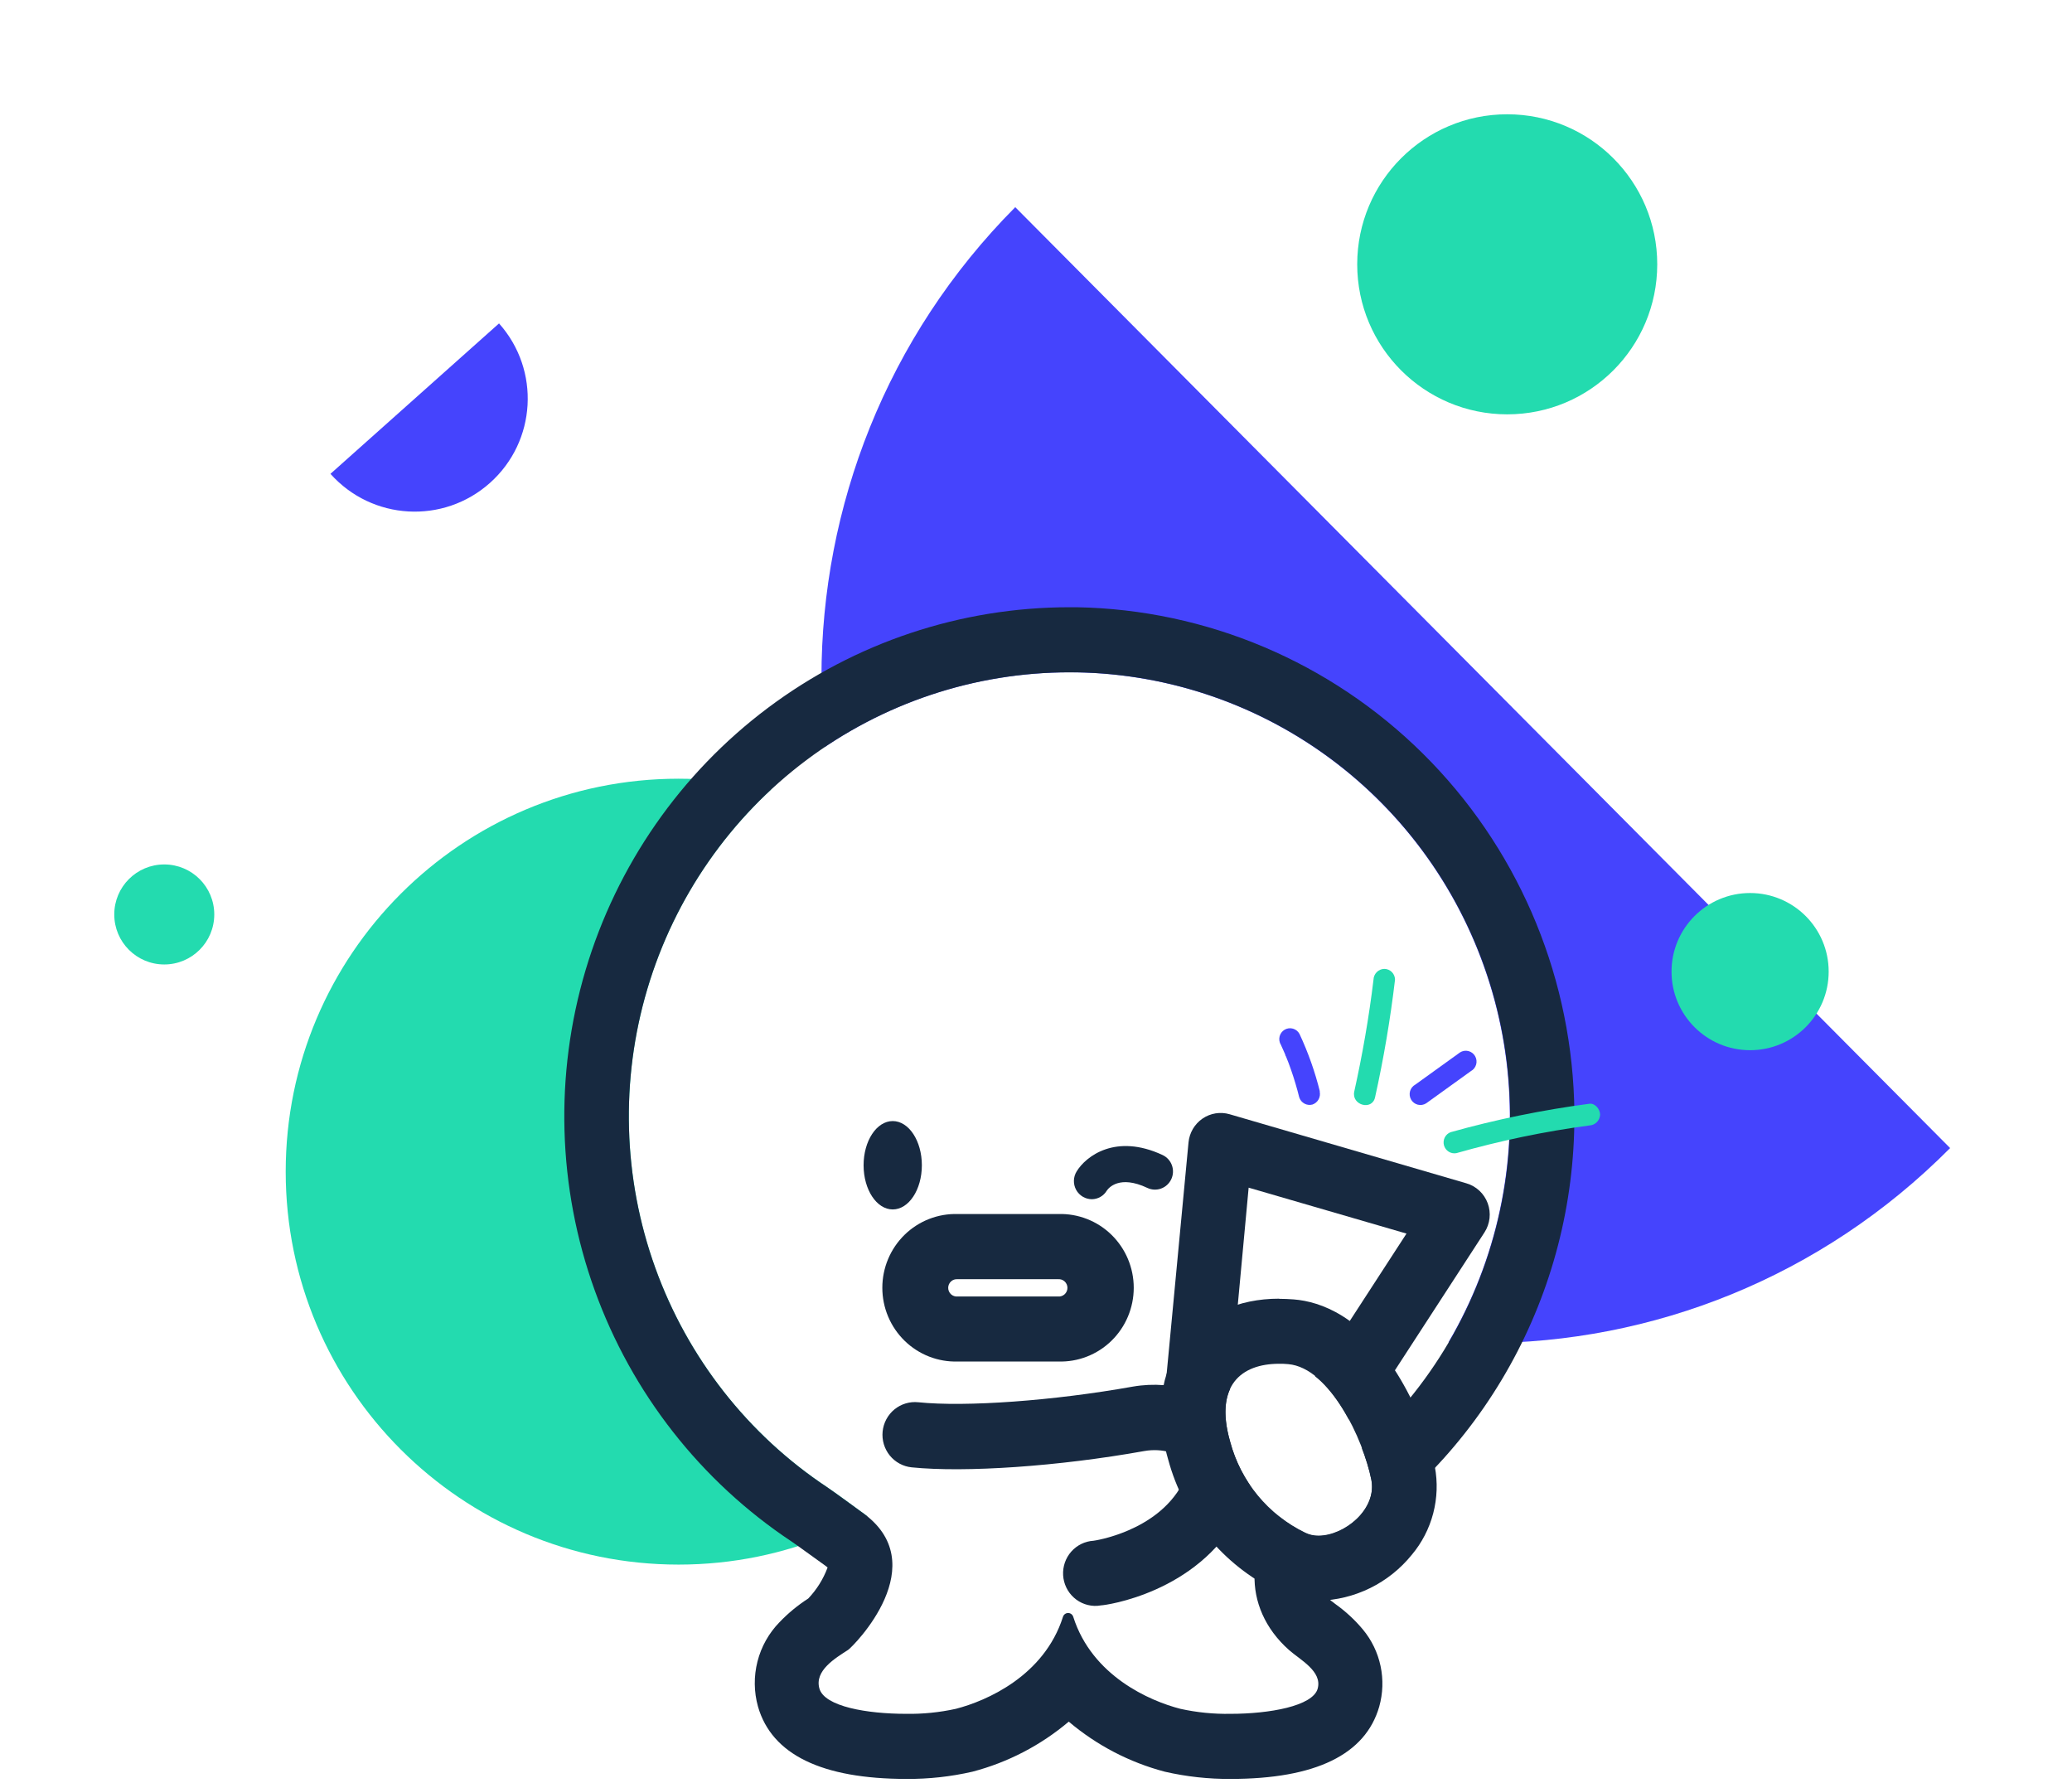
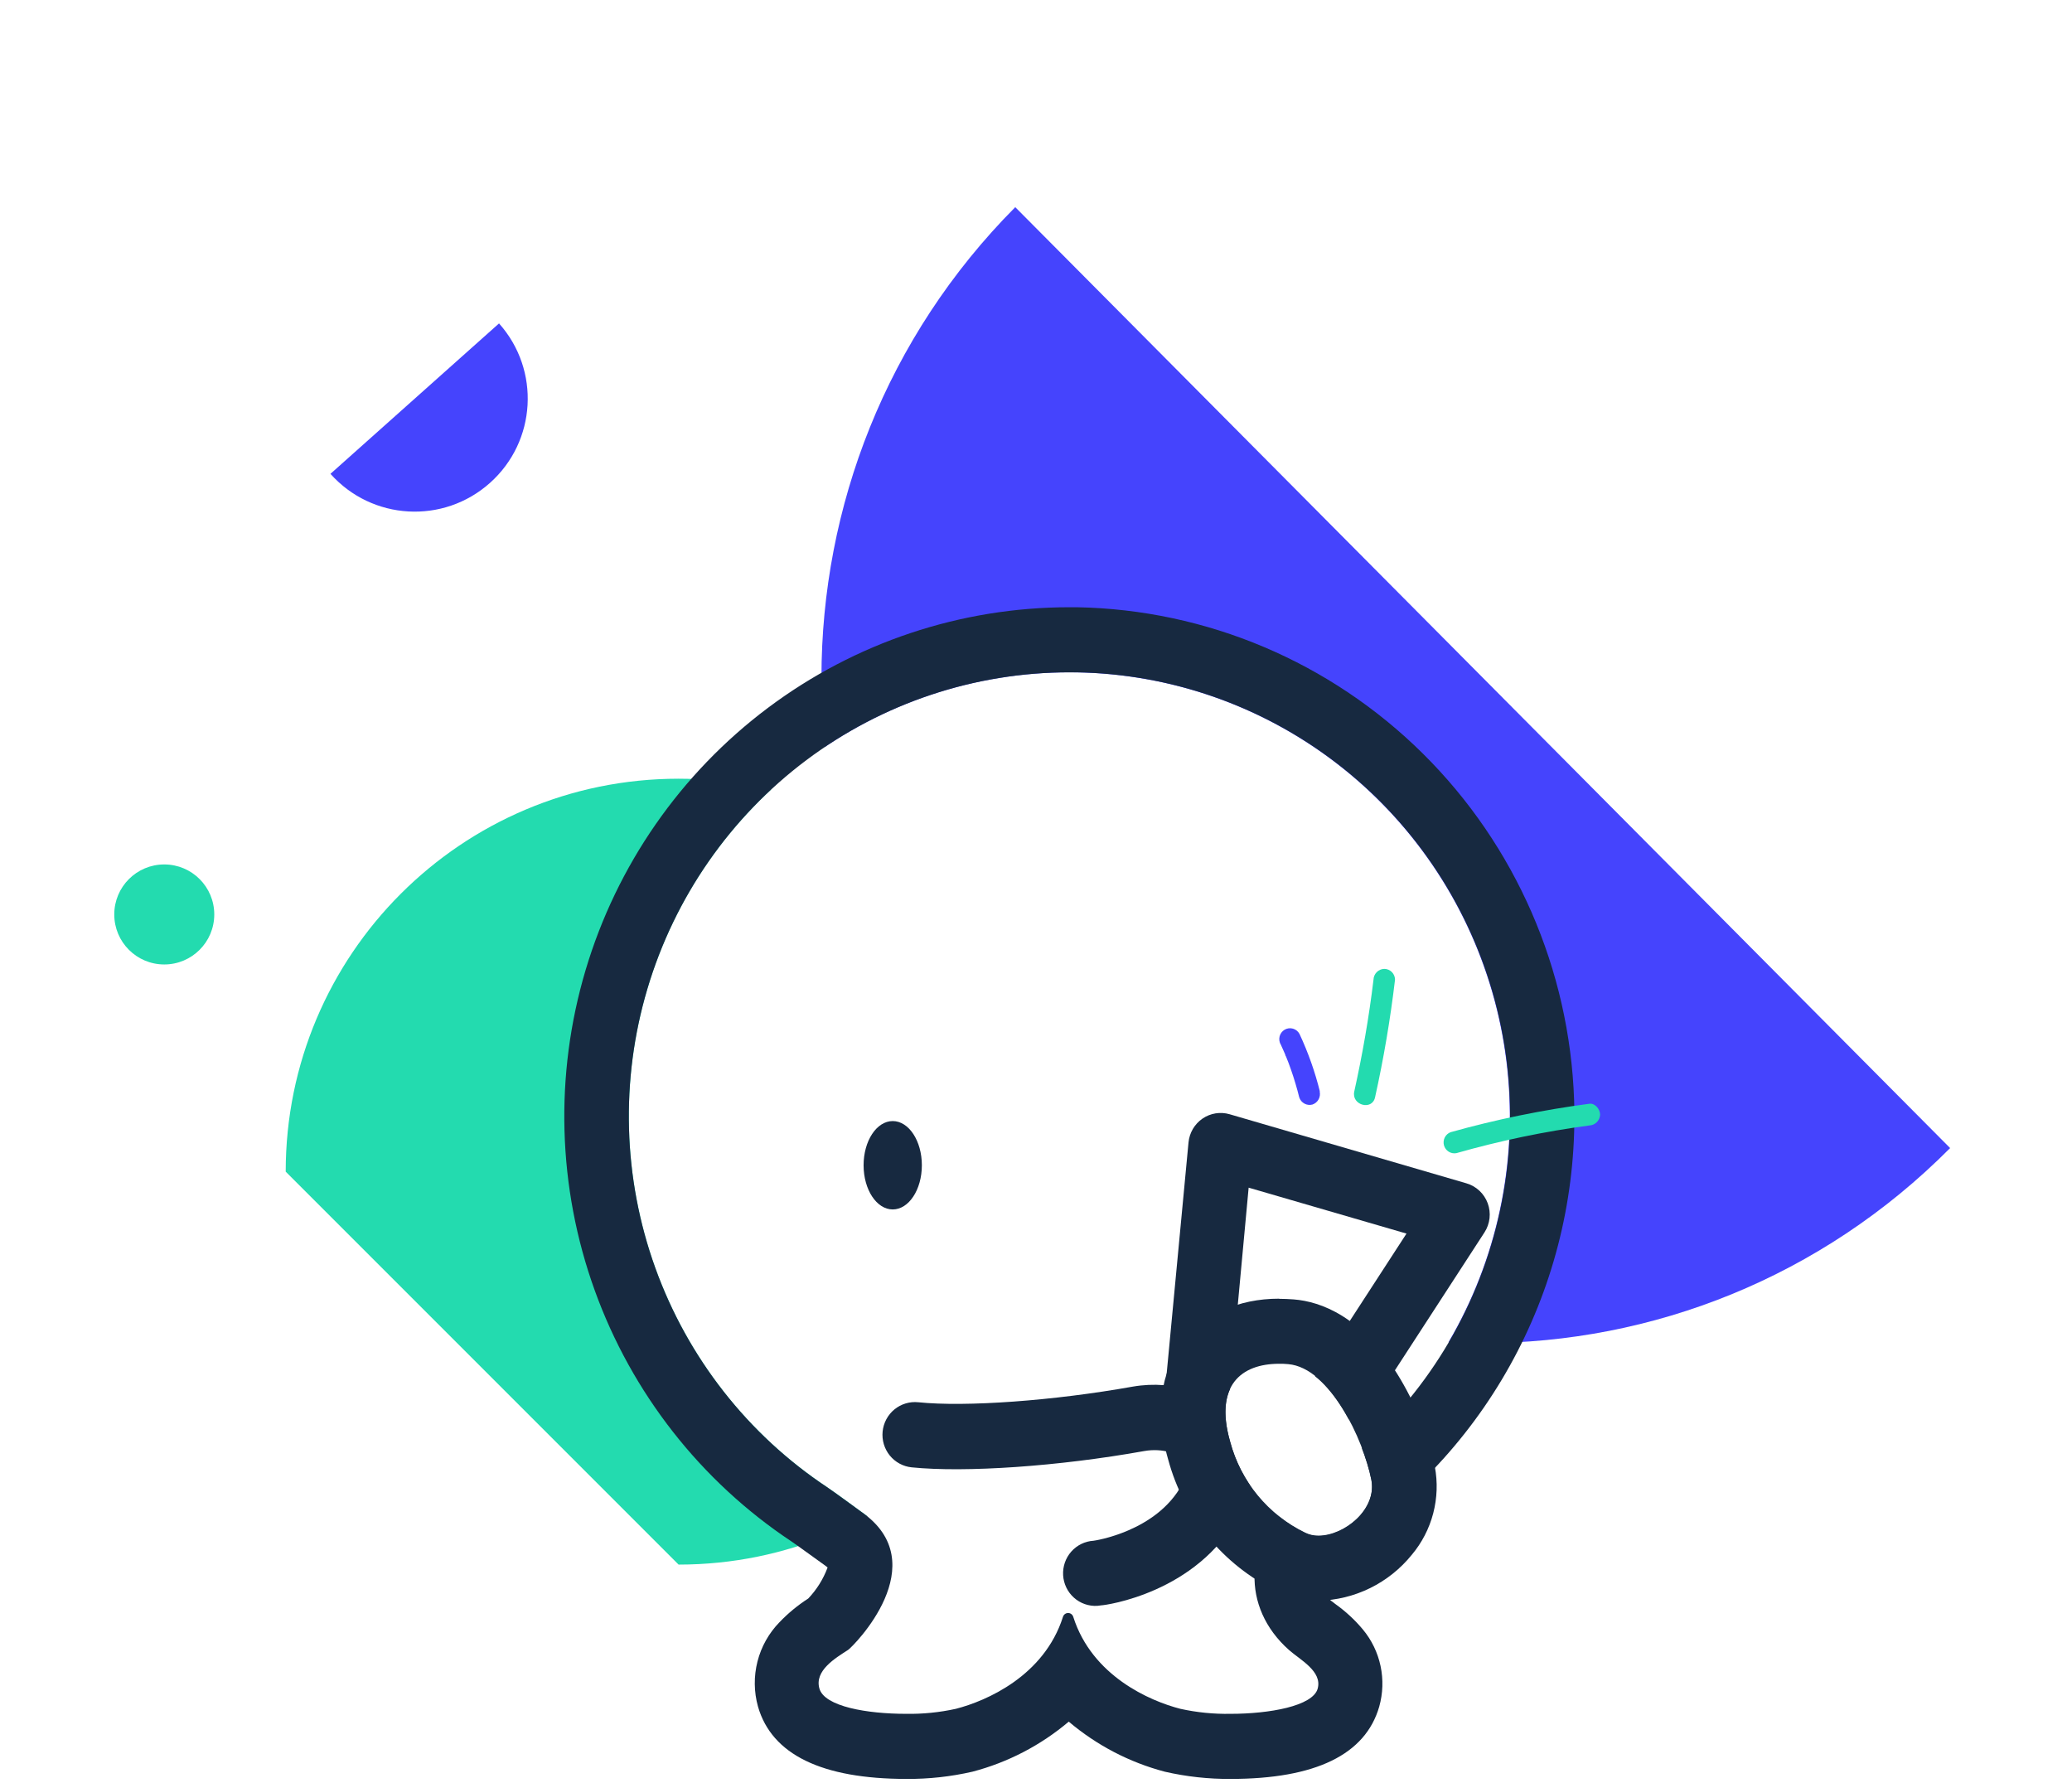
<svg xmlns="http://www.w3.org/2000/svg" width="272" height="234" viewBox="0 0 272 234" fill="none">
  <g filter="url(#filter0_d)">
    <path d="M256 150.69C222.079 184.826 167.199 184.826 133.277 150.69C99.356 116.554 99.356 61.327 133.277 27.191" fill="#4544FD" />
  </g>
  <g filter="url(#filter1_d)">
    <path d="M65.51 42.45C70.968 48.567 70.434 57.93 64.317 63.387C58.2 68.845 48.837 68.311 43.38 62.194" fill="#4544FD" />
  </g>
  <g filter="url(#filter2_d)">
-     <path d="M89.082 205.362C117.566 205.362 140.658 182.271 140.658 153.786C140.658 125.301 117.566 102.21 89.082 102.21C60.597 102.21 37.506 125.301 37.506 153.786C37.506 182.271 60.597 205.362 89.082 205.362Z" fill="#23DBAF" />
+     <path d="M89.082 205.362C117.566 205.362 140.658 182.271 140.658 153.786C140.658 125.301 117.566 102.21 89.082 102.21C60.597 102.21 37.506 125.301 37.506 153.786Z" fill="#23DBAF" />
  </g>
  <g filter="url(#filter3_d)">
-     <path d="M197.86 54.385C208.736 54.385 217.553 45.569 217.553 34.693C217.553 23.817 208.736 15 197.86 15C186.984 15 178.167 23.817 178.167 34.693C178.167 45.569 186.984 54.385 197.86 54.385Z" fill="#23DBAF" />
-   </g>
+     </g>
  <g filter="url(#filter4_d)">
-     <path d="M229.743 117.214C235.44 117.214 240.058 121.832 240.058 127.529C240.058 133.226 235.44 137.844 229.743 137.844C224.046 137.844 219.428 133.226 219.428 127.529C219.428 121.832 224.046 117.214 229.743 117.214Z" fill="#23DBAF" />
-   </g>
+     </g>
  <g filter="url(#filter5_d)">
    <path d="M21.564 113.463C25.189 113.463 28.128 116.402 28.128 120.027C28.128 123.653 25.189 126.591 21.564 126.591C17.939 126.591 15 123.653 15 120.027C15 116.402 17.939 113.463 21.564 113.463Z" fill="#23DBAF" />
  </g>
  <path d="M169.585 197.343C170.347 196.617 171.152 195.938 171.996 195.312C182.418 188.451 190.365 178.383 194.655 166.606C198.945 154.829 199.35 141.971 195.809 129.944C192.268 117.916 184.971 107.361 175.002 99.848C165.032 92.335 152.924 88.265 140.475 88.242C128.027 88.22 115.904 92.247 105.908 99.724C95.913 107.201 88.578 117.73 84.994 129.745C81.411 141.759 81.77 154.619 86.019 166.411C90.267 178.203 98.178 188.299 108.576 195.198C109.452 195.777 113.022 198.397 113.059 198.426C122.94 205.232 111.967 216.168 111.354 216.567C109.725 217.64 106.956 219.358 107.587 221.646C108.604 225.177 120.633 225.557 125.484 224.304C129.515 223.269 137.079 219.984 139.547 212.238C139.589 212.09 139.679 211.96 139.801 211.868C139.923 211.775 140.072 211.725 140.225 211.725C140.378 211.725 140.526 211.775 140.649 211.868C140.771 211.96 140.86 212.09 140.903 212.238C143.362 219.984 150.935 223.269 154.966 224.304C159.827 225.557 171.855 225.177 172.863 221.646C173.522 219.358 170.583 217.848 169.095 216.567C162.831 210.947 163.331 202.242 169.585 197.343Z" fill="white" />
  <path d="M140.376 88.248H141.252C153.636 88.43 165.634 92.614 175.482 100.184C185.329 107.754 192.504 118.311 195.951 130.3C199.398 142.289 198.935 155.077 194.629 166.781C190.324 178.484 182.403 188.486 172.034 195.312C171.192 195.941 170.387 196.619 169.623 197.343C163.368 202.242 162.869 210.947 169.208 216.567C170.668 217.868 173.607 219.358 172.976 221.646C172.345 223.934 166.637 224.949 161.55 224.949C159.335 224.991 157.122 224.771 154.957 224.294C150.925 223.26 143.362 219.975 140.894 212.229C140.851 212.081 140.762 211.951 140.639 211.858C140.517 211.766 140.368 211.716 140.216 211.716C140.063 211.716 139.914 211.766 139.792 211.858C139.669 211.951 139.58 212.081 139.537 212.229C137.069 219.975 129.506 223.26 125.474 224.294C123.325 224.767 121.128 224.987 118.928 224.949C113.841 224.949 108.246 224 107.568 221.636C106.89 219.272 109.678 217.63 111.336 216.557C111.948 216.159 122.922 205.223 113.041 198.416C113.041 198.416 109.433 195.767 108.557 195.188C98.172 188.291 90.271 178.203 86.025 166.422C81.779 154.64 81.415 141.793 84.988 129.787C88.56 117.781 95.878 107.255 105.855 99.772C115.833 92.29 127.939 88.248 140.376 88.248ZM140.376 79.704C126.115 79.705 112.235 84.34 100.795 92.921C89.355 101.502 80.965 113.572 76.87 127.339C72.775 141.107 73.194 155.837 78.064 169.346C82.934 182.854 91.995 194.42 103.904 202.327C104.007 202.394 104.676 202.849 107.888 205.175L108.256 205.441C108.391 205.533 108.52 205.635 108.642 205.745C108.078 207.263 107.213 208.648 106.099 209.817C104.725 210.698 103.461 211.74 102.331 212.922C100.932 214.353 99.934 216.132 99.438 218.077C98.942 220.023 98.965 222.066 99.505 224C101.314 230.294 107.879 233.493 119.013 233.493C121.921 233.513 124.823 233.195 127.66 232.544C132.305 231.329 136.624 229.084 140.3 225.975C143.966 229.079 148.271 231.323 152.903 232.544C155.74 233.195 158.641 233.513 161.55 233.493C172.684 233.493 179.249 230.304 181.058 224C181.545 222.267 181.604 220.44 181.232 218.678C180.859 216.916 180.066 215.273 178.92 213.89C177.864 212.625 176.651 211.502 175.312 210.548C175.114 210.406 174.841 210.197 174.756 210.121C174.27 209.748 173.871 209.271 173.59 208.725C173.308 208.178 173.15 207.575 173.127 206.96C173.182 206.392 173.358 205.844 173.645 205.352C173.931 204.86 174.32 204.437 174.785 204.112L175.378 203.618C175.801 203.21 176.244 202.823 176.706 202.46C186.218 196.183 193.968 187.545 199.211 177.377C204.453 167.209 207.012 155.853 206.641 144.4C206.05 127.245 198.952 110.972 186.809 98.935C174.666 86.898 158.404 80.015 141.374 79.704H140.376Z" fill="#172940" />
  <path d="M120.105 188.372C126.887 189.084 138.944 188.163 149.446 186.284C155.861 185.135 162.963 189.388 158.866 196.926C154.373 205.232 144.04 206.504 144.04 206.504" fill="white" />
  <path d="M144.049 210.776C142.925 210.843 141.82 210.457 140.979 209.703C140.137 208.949 139.627 207.889 139.561 206.756C139.495 205.623 139.878 204.51 140.626 203.661C141.374 202.813 142.426 202.299 143.55 202.232C143.606 202.232 151.801 201.065 155.164 194.856C155.673 193.907 156.106 192.635 155.588 191.847C154.863 190.822 152.64 190.024 150.191 190.461C138.972 192.473 126.708 193.309 119.672 192.597C119.115 192.539 118.575 192.372 118.083 192.104C117.59 191.837 117.155 191.474 116.801 191.037C116.448 190.599 116.184 190.096 116.023 189.556C115.863 189.016 115.809 188.449 115.866 187.888C115.923 187.327 116.089 186.783 116.355 186.287C116.62 185.79 116.98 185.351 117.414 184.995C117.848 184.639 118.347 184.373 118.883 184.211C119.419 184.049 119.982 183.996 120.538 184.053C126.774 184.698 138.35 183.854 148.702 182.002C154.184 181.053 159.713 182.952 162.473 186.806C164.885 190.185 164.932 194.59 162.605 198.891C157.133 209.086 145.085 210.71 144.567 210.71C144.396 210.742 144.223 210.764 144.049 210.776Z" fill="#172940" />
  <path d="M156.699 192.179H156.294C155.174 192.071 154.143 191.519 153.426 190.646C152.709 189.772 152.365 188.647 152.47 187.518L156.021 149.954C156.08 149.328 156.275 148.723 156.592 148.182C156.909 147.641 157.341 147.177 157.856 146.824C158.372 146.47 158.958 146.235 159.574 146.136C160.19 146.037 160.819 146.077 161.418 146.251L192.502 155.317C193.139 155.503 193.723 155.836 194.209 156.29C194.694 156.744 195.067 157.307 195.298 157.933C195.529 158.558 195.611 159.23 195.538 159.894C195.464 160.557 195.238 161.194 194.876 161.754L180.172 184.395C179.557 185.343 178.592 186.005 177.492 186.237C176.391 186.468 175.245 186.249 174.304 185.629C173.364 185.008 172.706 184.036 172.477 182.927C172.247 181.818 172.464 180.663 173.08 179.715L184.637 161.915L163.915 155.887L160.91 188.306C160.811 189.364 160.326 190.346 159.547 191.062C158.769 191.779 157.753 192.177 156.699 192.179Z" fill="#172940" />
  <path d="M171.328 201.217C174.615 202.897 180.945 198.91 180.022 194.239C178.976 189.027 174.615 179.572 169.105 179.097C163.594 178.623 159.205 181.281 161.484 189.227C162.17 191.822 163.405 194.238 165.104 196.307C166.803 198.377 168.926 200.052 171.328 201.217Z" fill="white" />
  <path d="M167.908 179.003C168.295 179.003 168.7 179.003 169.105 179.05C174.615 179.525 178.976 188.98 180.022 194.192C180.794 198.122 176.452 201.558 173.099 201.558C172.489 201.57 171.886 201.437 171.337 201.169C168.939 200.011 166.816 198.344 165.116 196.283C163.416 194.222 162.177 191.815 161.484 189.227C159.374 181.822 162.973 179.003 167.908 179.003ZM167.908 170.459C162.53 170.459 158.028 172.519 155.239 176.259C153.167 179.031 151.151 183.949 153.356 191.59C154.361 195.305 156.142 198.761 158.578 201.728C161.015 204.694 164.051 207.102 167.485 208.792C169.223 209.671 171.144 210.12 173.089 210.102C175.441 210.05 177.754 209.483 179.868 208.443C181.982 207.402 183.847 205.911 185.334 204.074C186.66 202.495 187.62 200.638 188.143 198.637C188.666 196.637 188.74 194.544 188.358 192.511C187.417 188.196 185.748 184.076 183.422 180.332C178.712 172.813 173.447 170.838 169.821 170.554C169.18 170.506 168.53 170.478 167.937 170.478L167.908 170.459Z" fill="#172940" />
  <path d="M173.277 143.308C172.631 140.694 171.732 138.151 170.593 135.714C170.503 135.545 170.381 135.396 170.233 135.276C170.085 135.157 169.915 135.068 169.732 135.016C169.549 134.964 169.358 134.949 169.17 134.973C168.981 134.997 168.8 135.059 168.636 135.156C168.472 135.252 168.329 135.381 168.215 135.534C168.102 135.688 168.02 135.862 167.975 136.048C167.93 136.234 167.922 136.427 167.953 136.616C167.984 136.805 168.052 136.986 168.153 137.147C168.285 137.432 168.417 137.717 168.54 138.011C168.662 138.305 168.681 138.334 168.756 138.505C168.653 138.277 168.756 138.609 168.813 138.657C169.058 139.245 169.274 139.824 169.481 140.422C169.896 141.609 170.254 142.815 170.555 144.03C170.668 144.382 170.911 144.677 171.234 144.853C171.556 145.03 171.934 145.075 172.288 144.979C172.637 144.861 172.928 144.614 173.103 144.288C173.278 143.962 173.323 143.581 173.23 143.223L173.277 143.308Z" fill="#4544FD" />
  <path d="M180.511 144.03C181.642 138.929 182.515 133.784 183.13 128.594C183.13 128.216 182.981 127.854 182.716 127.587C182.451 127.32 182.092 127.17 181.717 127.17C181.345 127.18 180.992 127.333 180.729 127.598C180.466 127.863 180.314 128.219 180.304 128.594C179.711 133.521 178.854 138.419 177.78 143.27C177.384 145.055 180.116 145.824 180.511 144.03Z" fill="#23DBAF" />
-   <path d="M187.218 144.818L193.086 140.593C193.254 140.503 193.401 140.38 193.52 140.23C193.639 140.081 193.727 139.91 193.779 139.726C193.831 139.541 193.845 139.349 193.821 139.159C193.797 138.969 193.736 138.786 193.64 138.621C193.544 138.455 193.417 138.311 193.265 138.197C193.113 138.082 192.939 138 192.755 137.955C192.57 137.909 192.379 137.902 192.191 137.933C192.004 137.964 191.825 138.032 191.664 138.135L185.796 142.359C185.628 142.449 185.481 142.573 185.362 142.722C185.243 142.871 185.155 143.043 185.103 143.227C185.052 143.411 185.037 143.604 185.061 143.793C185.085 143.983 185.147 144.166 185.242 144.331C185.338 144.497 185.466 144.641 185.618 144.755C185.77 144.87 185.943 144.952 186.128 144.998C186.312 145.043 186.504 145.05 186.691 145.02C186.878 144.989 187.058 144.92 187.218 144.818Z" fill="#4544FD" />
  <path d="M191.184 151.358C196.908 149.726 202.741 148.511 208.638 147.723C209.008 147.708 209.359 147.554 209.621 147.29C209.883 147.026 210.037 146.672 210.051 146.299C210.051 145.606 209.401 144.77 208.638 144.875C202.489 145.684 196.405 146.931 190.43 148.605C190.097 148.731 189.822 148.977 189.661 149.296C189.499 149.616 189.462 149.984 189.556 150.33C189.651 150.675 189.87 150.972 190.172 151.163C190.473 151.353 190.834 151.423 191.184 151.358Z" fill="#23DBAF" />
  <path d="M117.191 158.746C119.304 158.746 121.016 156.15 121.016 152.946C121.016 149.743 119.304 147.146 117.191 147.146C115.079 147.146 113.367 149.743 113.367 152.946C113.367 156.15 115.079 158.746 117.191 158.746Z" fill="#172940" />
-   <path d="M143.34 157.404C142.918 157.404 142.504 157.29 142.14 157.074C141.776 156.859 141.476 156.549 141.271 156.177C141.067 155.805 140.965 155.384 140.976 154.959C140.987 154.533 141.11 154.119 141.334 153.758C142.549 151.755 146.477 148.727 152.637 151.613C153.203 151.885 153.638 152.372 153.848 152.967C154.057 153.563 154.023 154.218 153.753 154.788C153.484 155.358 153 155.797 152.409 156.008C151.818 156.219 151.168 156.185 150.603 155.913C146.957 154.195 145.535 155.913 145.29 156.283C145.086 156.622 144.801 156.902 144.459 157.098C144.118 157.294 143.733 157.399 143.34 157.404Z" fill="#172940" />
-   <path d="M138.922 178.706H125.735C124.449 178.747 123.168 178.526 121.967 178.058C120.767 177.59 119.672 176.884 118.748 175.981C117.824 175.078 117.089 173.998 116.587 172.803C116.085 171.609 115.827 170.325 115.827 169.028C115.827 167.731 116.085 166.447 116.587 165.252C117.089 164.058 117.824 162.977 118.748 162.074C119.672 161.172 120.767 160.465 121.967 159.997C123.168 159.529 124.449 159.309 125.735 159.349H138.922C140.209 159.309 141.49 159.529 142.691 159.997C143.891 160.465 144.986 161.172 145.91 162.074C146.834 162.977 147.569 164.058 148.071 165.252C148.572 166.447 148.831 167.731 148.831 169.028C148.831 170.325 148.572 171.609 148.071 172.803C147.569 173.998 146.834 175.078 145.91 175.981C144.986 176.884 143.891 177.59 142.691 178.058C141.49 178.526 140.209 178.747 138.922 178.706ZM125.707 167.903C125.551 167.888 125.393 167.907 125.244 167.957C125.095 168.008 124.958 168.089 124.842 168.196C124.726 168.303 124.633 168.432 124.57 168.577C124.506 168.722 124.474 168.879 124.474 169.037C124.474 169.196 124.506 169.352 124.57 169.497C124.633 169.642 124.726 169.772 124.842 169.879C124.958 169.985 125.095 170.067 125.244 170.117C125.393 170.168 125.551 170.186 125.707 170.172H138.894C139.051 170.186 139.208 170.168 139.357 170.117C139.506 170.067 139.643 169.985 139.759 169.879C139.875 169.772 139.968 169.642 140.031 169.497C140.095 169.352 140.128 169.196 140.128 169.037C140.128 168.879 140.095 168.722 140.031 168.577C139.968 168.432 139.875 168.303 139.759 168.196C139.643 168.089 139.506 168.008 139.357 167.957C139.208 167.907 139.051 167.888 138.894 167.903H125.707Z" fill="#172940" />
  <defs>
    <filter id="filter0_d" x="91.837" y="11.191" width="180.163" height="181.101" filterUnits="userSpaceOnUse" color-interpolation-filters="sRGB">
      <feFlood flood-opacity="0" result="BackgroundImageFix" />
      <feColorMatrix in="SourceAlpha" type="matrix" values="0 0 0 0 0 0 0 0 0 0 0 0 0 0 0 0 0 0 127 0" />
      <feOffset />
      <feGaussianBlur stdDeviation="8" />
      <feColorMatrix type="matrix" values="0 0 0 0 0 0 0 0 0 0 0 0 0 0 0 0 0 0 0.25 0" />
      <feBlend mode="normal" in2="BackgroundImageFix" result="effect1_dropShadow" />
      <feBlend mode="normal" in="SourceGraphic" in2="effect1_dropShadow" result="shape" />
    </filter>
    <filter id="filter1_d" x="27.38" y="26.45" width="57.899" height="56.706" filterUnits="userSpaceOnUse" color-interpolation-filters="sRGB">
      <feFlood flood-opacity="0" result="BackgroundImageFix" />
      <feColorMatrix in="SourceAlpha" type="matrix" values="0 0 0 0 0 0 0 0 0 0 0 0 0 0 0 0 0 0 127 0" />
      <feOffset />
      <feGaussianBlur stdDeviation="8" />
      <feColorMatrix type="matrix" values="0 0 0 0 0 0 0 0 0 0 0 0 0 0 0 0 0 0 0.25 0" />
      <feBlend mode="normal" in2="BackgroundImageFix" result="effect1_dropShadow" />
      <feBlend mode="normal" in="SourceGraphic" in2="effect1_dropShadow" result="shape" />
    </filter>
    <filter id="filter2_d" x="22.506" y="87.21" width="133.152" height="133.152" filterUnits="userSpaceOnUse" color-interpolation-filters="sRGB">
      <feFlood flood-opacity="0" result="BackgroundImageFix" />
      <feColorMatrix in="SourceAlpha" type="matrix" values="0 0 0 0 0 0 0 0 0 0 0 0 0 0 0 0 0 0 127 0" />
      <feOffset />
      <feGaussianBlur stdDeviation="7.5" />
      <feColorMatrix type="matrix" values="0 0 0 0 0 0 0 0 0 0 0 0 0 0 0 0 0 0 0.25 0" />
      <feBlend mode="normal" in2="BackgroundImageFix" result="effect1_dropShadow" />
      <feBlend mode="normal" in="SourceGraphic" in2="effect1_dropShadow" result="shape" />
    </filter>
    <filter id="filter3_d" x="163.167" y="0" width="69.385" height="69.385" filterUnits="userSpaceOnUse" color-interpolation-filters="sRGB">
      <feFlood flood-opacity="0" result="BackgroundImageFix" />
      <feColorMatrix in="SourceAlpha" type="matrix" values="0 0 0 0 0 0 0 0 0 0 0 0 0 0 0 0 0 0 127 0" />
      <feOffset />
      <feGaussianBlur stdDeviation="7.5" />
      <feColorMatrix type="matrix" values="0 0 0 0 0 0 0 0 0 0 0 0 0 0 0 0 0 0 0.25 0" />
      <feBlend mode="normal" in2="BackgroundImageFix" result="effect1_dropShadow" />
      <feBlend mode="normal" in="SourceGraphic" in2="effect1_dropShadow" result="shape" />
    </filter>
    <filter id="filter4_d" x="204.428" y="102.214" width="50.63" height="50.63" filterUnits="userSpaceOnUse" color-interpolation-filters="sRGB">
      <feFlood flood-opacity="0" result="BackgroundImageFix" />
      <feColorMatrix in="SourceAlpha" type="matrix" values="0 0 0 0 0 0 0 0 0 0 0 0 0 0 0 0 0 0 127 0" />
      <feOffset />
      <feGaussianBlur stdDeviation="7.5" />
      <feColorMatrix type="matrix" values="0 0 0 0 0 0 0 0 0 0 0 0 0 0 0 0 0 0 0.25 0" />
      <feBlend mode="normal" in2="BackgroundImageFix" result="effect1_dropShadow" />
      <feBlend mode="normal" in="SourceGraphic" in2="effect1_dropShadow" result="shape" />
    </filter>
    <filter id="filter5_d" x="0" y="98.463" width="43.128" height="43.128" filterUnits="userSpaceOnUse" color-interpolation-filters="sRGB">
      <feFlood flood-opacity="0" result="BackgroundImageFix" />
      <feColorMatrix in="SourceAlpha" type="matrix" values="0 0 0 0 0 0 0 0 0 0 0 0 0 0 0 0 0 0 127 0" />
      <feOffset />
      <feGaussianBlur stdDeviation="7.5" />
      <feColorMatrix type="matrix" values="0 0 0 0 0 0 0 0 0 0 0 0 0 0 0 0 0 0 0.25 0" />
      <feBlend mode="normal" in2="BackgroundImageFix" result="effect1_dropShadow" />
      <feBlend mode="normal" in="SourceGraphic" in2="effect1_dropShadow" result="shape" />
    </filter>
  </defs>
</svg>